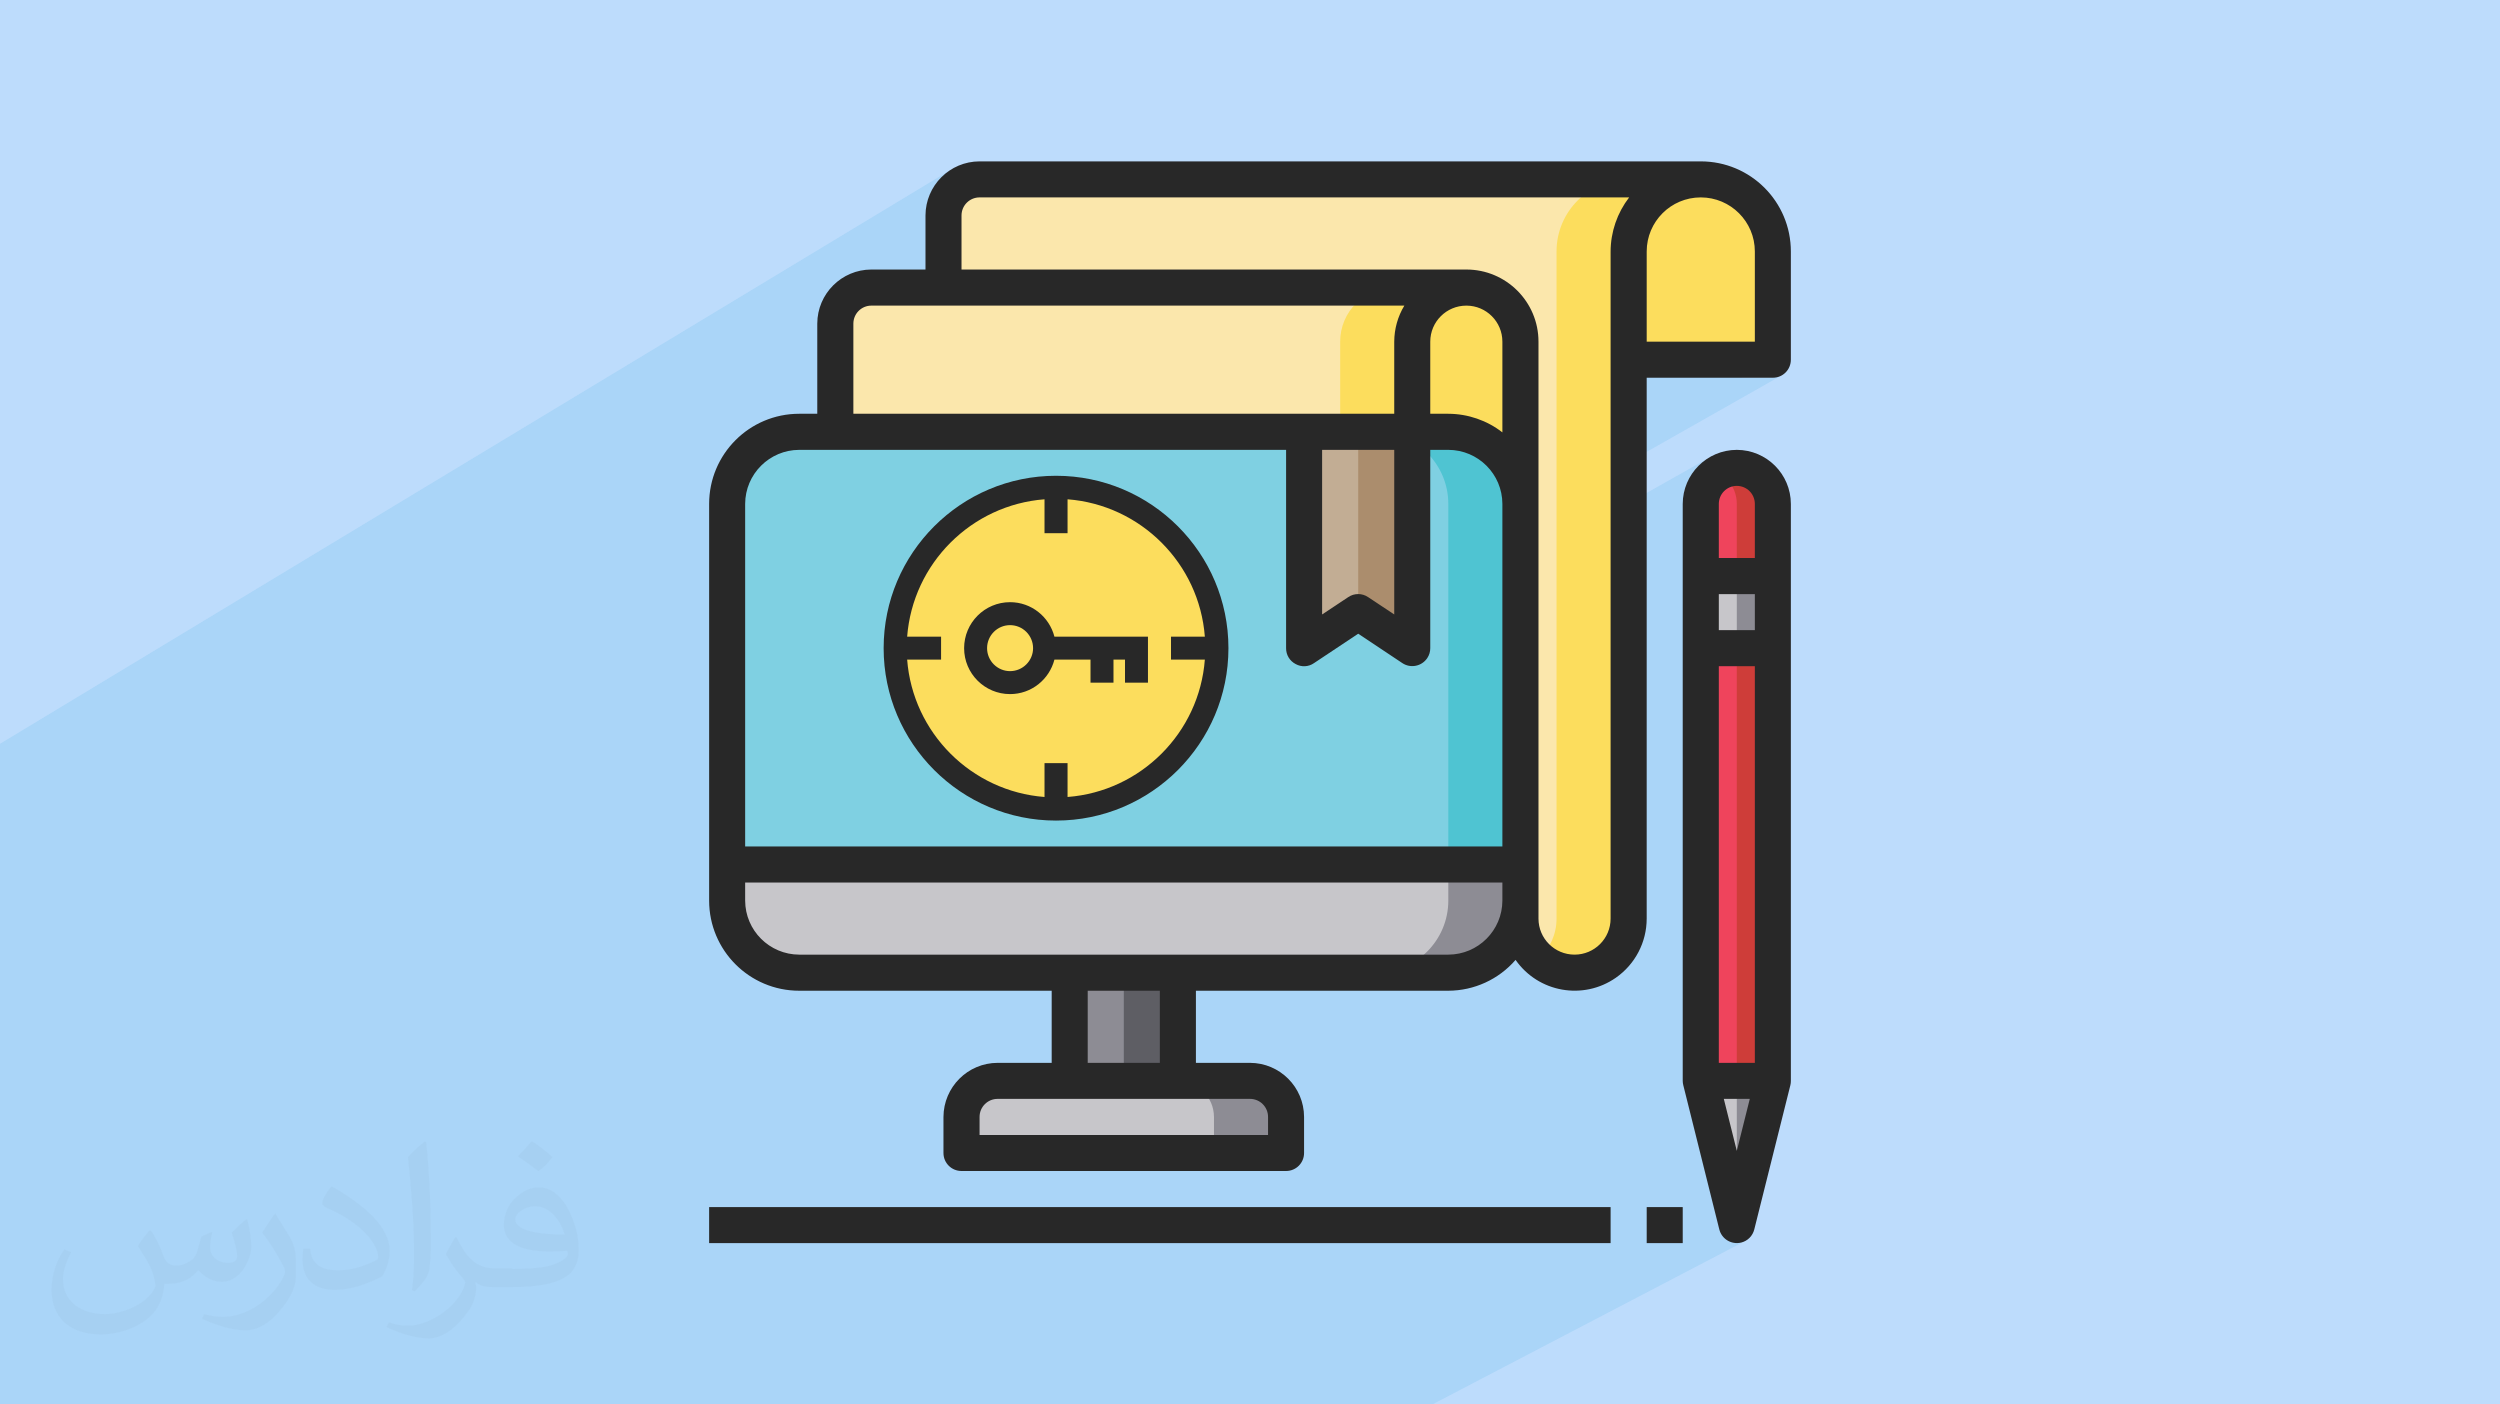
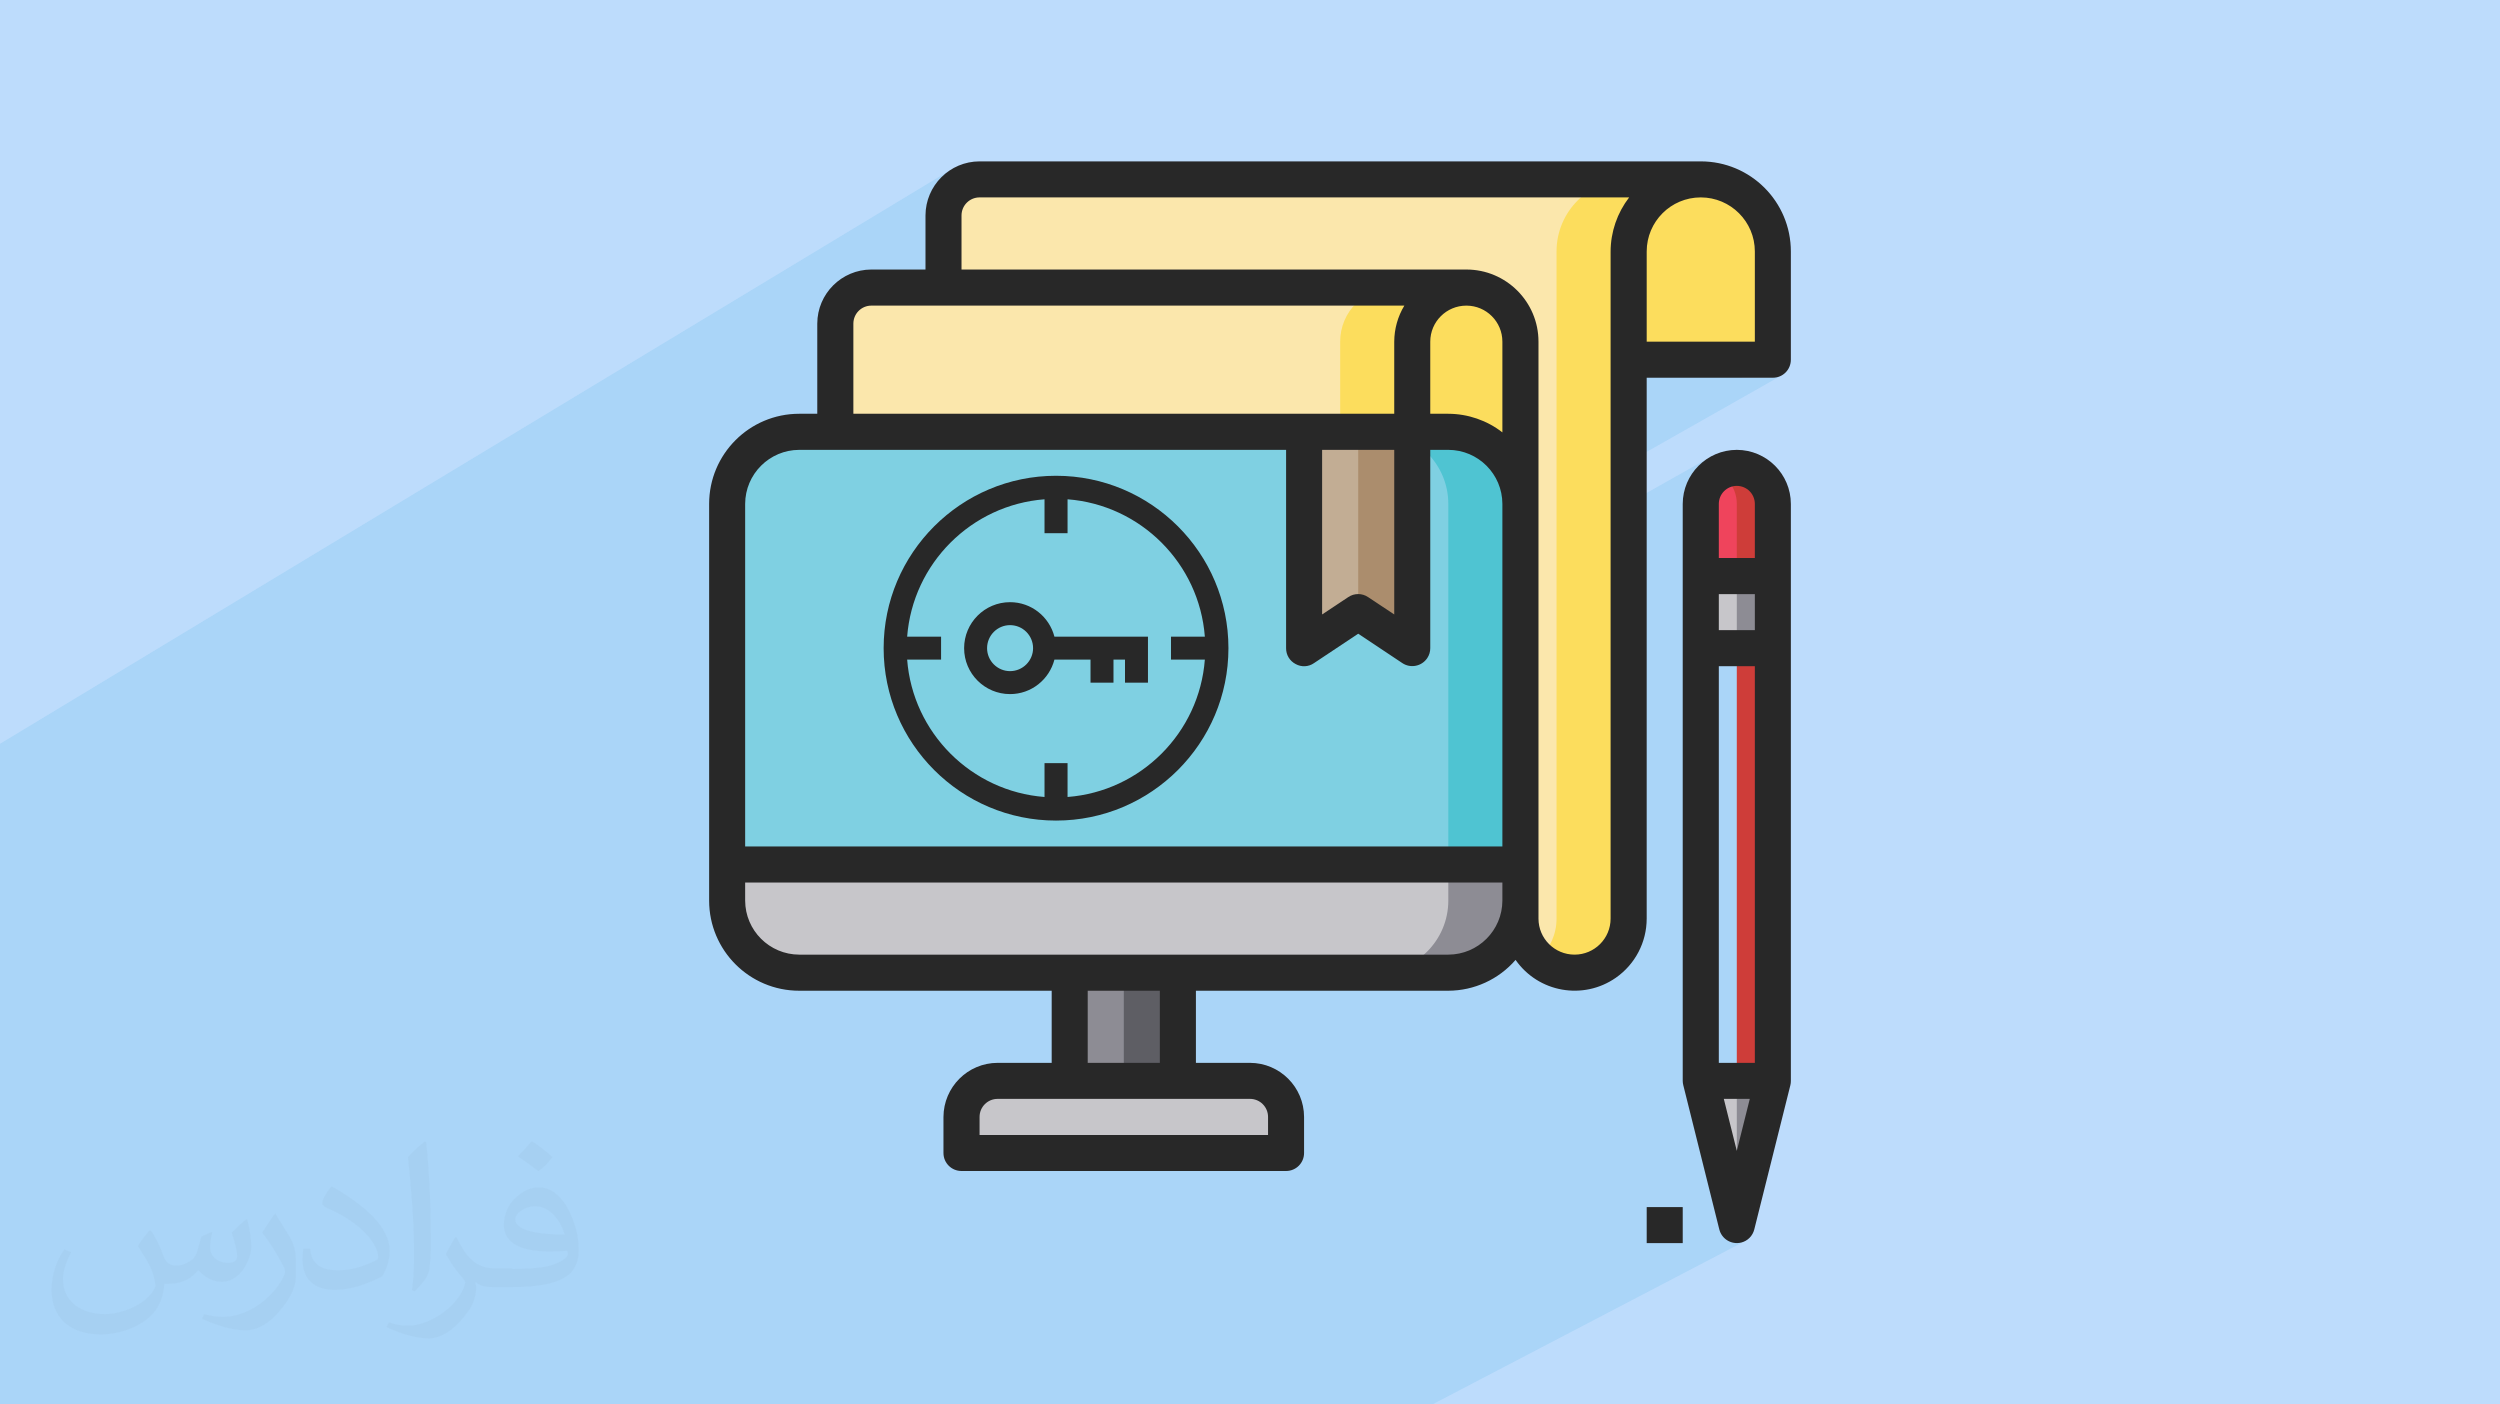
<svg xmlns="http://www.w3.org/2000/svg" xml:space="preserve" width="356px" height="200px" version="1.1" style="shape-rendering:geometricPrecision; text-rendering:geometricPrecision; image-rendering:optimizeQuality; fill-rule:evenodd; clip-rule:evenodd" viewBox="0 0 356000 200000" enable-background="new 0 0 512 512">
  <defs>
    <style type="text/css">
   
    .fil0 {fill:#BDDCFC}
    .fil3 {fill:#EF445C;fill-rule:nonzero}
    .fil8 {fill:#FBE7AC;fill-rule:nonzero}
    .fil6 {fill:#FCDD5D;fill-rule:nonzero}
    .fil5 {fill:#CE3D39;fill-rule:nonzero}
    .fil4 {fill:#C7C6CA;fill-rule:nonzero}
    .fil12 {fill:#C2AD94;fill-rule:nonzero}
    .fil13 {fill:#AB8D6D;fill-rule:nonzero}
    .fil9 {fill:#7FD0E2;fill-rule:nonzero}
    .fil7 {fill:#8D8C94;fill-rule:nonzero}
    .fil10 {fill:#4FC4D2;fill-rule:nonzero}
    .fil11 {fill:#5E5E64;fill-rule:nonzero}
    .fil14 {fill:#282828;fill-rule:nonzero}
    .fil2 {fill:#373435;fill-opacity:0.031}
    .fil1 {fill:#0098DA;fill-opacity:0.102}
   
  </style>
  </defs>
  <g id="Layer_x0020_1">
    <polygon class="fil0" points="0,0 356000,0 356000,200000 0,200000 " />
    <path class="fil1" d="M0 190910l0 -600 0 -1320 0 -250 0 -180 0 -50 0 -820 0 -100 0 -250 0 -1060 0 -350 0 0 0 -440 0 -880 0 -640 0 -60 0 -1000 0 -60 0 -440 0 -190 0 -860 0 -70 0 -450 0 -770 0 -240 0 -1170 0 -540 0 -660 0 -350 0 -230 0 -780 0 -1300 0 -430 0 -920 0 -90 0 -360 0 -370 0 -620 0 -470 0 -10 0 -240 0 -110 0 -1350 0 -960 0 -220 0 -670 0 -830 0 -430 0 -110 0 -730 0 -640 0 -790 0 -70 0 -260 0 -230 0 -1560 0 -80 0 -830 0 -100 0 -160 0 -20 0 -1250 0 -310 0 -590 0 -1210 0 -1050 0 -1110 0 -100 0 -60 0 -1260 0 -2330 0 -17280 0 -1460 0 -1080 0 -380 0 -620 0 -640 0 -2270 0 -590 0 -2860 0 -3460 0 -970 0 -1440 0 -1390 0 -80 0 -10 0 -1460 0 -1290 0 -1630 0 -1220 0 -150 0 -100 0 -1460 0 -1270 0 -2840 135190 -81620 -1140 940 -940 1140 -710 1300 -450 1450 -20 120 4690 -2830 -760 630 -630 760 -470 870 -300 960 -110 1040 0 90 3700 -2220 -380 310 -310 380 -240 440 -150 480 -50 520 0 7700 70220 0 19040 -11080 -1530 1250 -1250 1520 -950 1750 -590 1920 -210 2070 0 70 14790 -8580 1750 -950 1930 -600 2070 -210 -8840 5130 -630 1150 -220 720 5380 -3110 -1140 940 -940 1140 -710 1300 -450 1450 -160 1550 0 12840 15410 0 -4510 2570 7080 0 -4520 2570 4520 0 510 -60 490 -150 430 -230 -32240 18270 0 5830 21370 -12070 -1140 940 -940 1140 -710 1300 -420 1340 4940 -2780 150 80 140 90 140 100 130 100 130 100 130 110 120 120 120 120 340 370 310 400 220 370 120 -40 520 -50 520 50 480 150 440 240 380 310 310 380 240 440 150 480 50 520 0 7700 -2570 1430 0 1140 5140 0 0 10270 0 61620 -5140 2720 0 7240 0 10580 -2260 1180 210 350 340 370 390 290 450 210 480 130 500 20 520 -70 330 -110 310 -150 -44640 23320 -150 0 -5280 0 -1290 0 -1460 0 -5050 0 -5050 0 -4540 0 -2310 0 -13310 0 -2080 0 -2890 0 -2190 0 -2780 0 -1290 0 -900 0 -300 0 -31010 0 -610 0 -3790 0 -860 0 -4390 0 -1800 0 -930 0 -2400 0 -490 0 -710 0 -3870 0 -1240 0 -1610 0 -1440 0 -330 0 -1780 0 -1200 0 -1210 0 -1240 0 -1470 0 -970 0 -830 0 -2900 0 -750 0 -1680 0 -80 0 -7010 0 -130 0 -30 0 -4560 0 -2050 0 -210 0 -250 0 -670 0 -1960 0 -70 0 -1380 0 -1730 0 -760 0 -150 0 -940 0 -1400 0 -820 0 -1780 0 -180 0 -890 0 -1770 0 -1930 0 -520 0 -1400 0 -640 0 -1110 0 -490 0 -610 0 -1910 0 -2400 0 -1970 0 -1310 0 -2860 0 -1880 0 -1880 0 -2850 0 -9790 0 -2350 0 -4100 0 -80 0 -450 0 -70 0 -80 0 -1770 0 -500 0 -220 0 -1660 0 -600 0 -40 0 -30 0 -10 0 -1980 0 -2370 0 -320 0 -1630 0 -1360 0 -1040 0 -100 0 -10 0 -430 0 0 -190 0 -150 0 -1900 0 -240 0 -280 0 -340 0 -90 0 -2120 0 -120 0 -160 0 -320 0 -10 0 -870 0 -1390 0 -250 0 -660zm247320 -126850l0 0z" />
    <path class="fil2" d="M21560 175320c680,1060 1160,2020 1550,3080 290,670 480,1820 2010,1820 470,0 1060,-100 1630,-480 680,-290 1160,-860 1350,-1630l580 -2020 1440 -670 100 100c-190,760 -300,1530 -300,2010 0,1730 1460,2310 2600,2310 660,0 1250,-290 1250,-960 0,-770 -380,-2120 -770,-3360 670,-680 1350,-1350 2120,-1920l100 90c370,1440 560,2880 560,3840 0,960 -370,1920 -750,2590 -680,1350 -1930,2410 -3460,2410 -1150,0 -2400,-580 -3280,-1640l-80 0c-880,1060 -2130,1920 -4140,1920l-670 0c-100,1350 -400,2310 -870,3170 -1250,2400 -4810,4040 -8170,4040 -4710,0 -7020,-2690 -7020,-6340 0,-2210 770,-4320 1830,-5760l970 380c-690,1350 -1170,2590 -1170,3840 0,3360 2790,4990 5970,4990 2880,0 6530,-1820 7200,-4030 -280,-2400 -1140,-3450 -2500,-5660 380,-670 960,-1440 1640,-2210l100 0 0 0 190 90 0 0 0 0 0 0 -10 0 0 0 0 0zm54230 -12770c960,580 1920,1350 2880,2210 -580,770 -1160,1440 -2010,2020 -970,-770 -1940,-1440 -2900,-2110 680,-770 1350,-1440 1930,-2120l0 0 100 0 0 0 0 0 0 0zm470 9220c-1630,0 -2890,1060 -2890,1830 0,1630 3180,2200 7020,2200 -480,-1920 -2120,-4030 -4130,-4030l0 0 0 0zm-3560 8930c2130,0 3950,-100 5290,-380 1540,-390 2880,-1160 2880,-1730 0,-100 0,-290 -90,-480 -870,90 -1830,90 -2790,90 -2780,0 -5000,-670 -5860,-2200 -200,-480 -390,-960 -390,-1540 0,-1540 680,-3070 1830,-4030 960,-870 2020,-1350 3180,-1350 1920,0 3550,1540 4600,4040 580,1340 1060,2880 1060,4890 0,1350 -380,2400 -1150,3270 -1540,1440 -4320,2010 -8650,2010l-1920 0 0 0 -480 0c-1060,0 -1830,-190 -2400,-670l-100 0c0,290 100,480 100,670 0,960 -290,2210 -960,3170 -1930,2880 -4050,4130 -5780,4130 -1820,0 -4040,-670 -6050,-1630l380 -670c660,280 1540,480 2780,480 3280,0 7500,-3170 8080,-6150 -100,-290 -290,-570 -670,-960 -960,-1150 -1540,-2110 -2110,-3070 480,-960 960,-1730 1340,-2400l190 0c1350,2780 2700,4420 5480,4420l490 0 0 0 2010 0 0 0 -290 90 0 0 0 0 0 0 0 0 0 0 0 0zm-14040 2980c200,-1350 290,-2790 290,-4130l0 -2020c0,-3740 -480,-9220 -860,-12770 670,-770 1640,-1630 2410,-2210l190 100c480,4510 670,9700 670,14500 0,1250 -90,2490 -190,3360 -100,1150 -770,2010 -2120,3360l-290 -100 0 0 -100 -90 0 0 0 0 0 0 0 0 0 0 0 0zm-14500 -5960c90,1730 970,3170 3930,3170 1920,0 3470,-480 5290,-1340 290,-100 480,-290 480,-480 0,-1150 -860,-2590 -2310,-3940 -1340,-1250 -3270,-2400 -4900,-3070 -570,-290 -770,-480 -770,-770 0,-480 680,-1540 1250,-2300l190 0c1920,1050 4130,2590 5770,4220 1450,1540 2400,3170 2400,4900 0,1250 -390,2490 -1060,3650 -2100,1050 -4420,1920 -6720,1920 -2790,0 -4620,-1350 -4620,-4320 0,-290 0,-870 100,-1540l970 0 0 0 0 -100 0 0 0 0 0 0 0 0 0 0 0 0zm-5010 -4990l1730 2790c670,1050 1250,2110 1250,3930l0 2310c0,1820 -1150,3740 -3070,5760 -1440,1340 -2790,1920 -4060,1920 -1820,0 -3830,-580 -6230,-1630l290 -680c770,200 1630,390 2690,390 3450,0 6920,-2500 8560,-5570 190,-390 280,-670 280,-860 0,-390 -190,-770 -380,-1060 -860,-1630 -1820,-3170 -2880,-4510 570,-870 1150,-1730 1730,-2600l90 0 0 0 0 -190 0 0 0 0 0 0 0 0 0 0 0 0z" />
    <g id="_2624452479344">
-       <polygon class="fil3" points="242190,153920 252460,153920 252460,92300 242190,92300 " />
      <polygon class="fil4" points="242190,92300 252460,92300 252460,82030 242190,82030 " />
      <path class="fil3" d="M252460 71760l0 10270 -10270 0 0 -10270c10,-2830 2300,-5130 5130,-5140 2830,20 5120,2310 5140,5140z" />
      <path class="fil5" d="M252460 71760l0 10270 -5140 0 0 -10270c10,-1360 -540,-2670 -1510,-3620 -310,-330 -670,-600 -1050,-820 770,-460 1660,-690 2560,-700 2830,20 5120,2310 5140,5140z" />
-       <path class="fil6" d="M252460 35810l0 15410 -20540 0 0 -15410c0,-5670 4600,-10270 10270,-10270 5670,0 10270,4600 10270,10270z" />
+       <path class="fil6" d="M252460 35810l0 15410 -20540 0 0 -15410c0,-5670 4600,-10270 10270,-10270 5670,0 10270,4600 10270,10270" />
      <polygon class="fil4" points="252460,153920 247320,174460 242190,153920 " />
      <polygon class="fil5" points="247320,153920 252460,153920 252460,92300 247320,92300 " />
      <polygon class="fil7" points="247320,92300 252460,92300 252460,82030 247320,82030 " />
      <polygon class="fil7" points="252460,153920 247320,174460 247320,153920 " />
      <path class="fil8" d="M242190 25540c-5670,0 -10270,4600 -10270,10270l0 95000c0,4250 -3450,7700 -7700,7700 -4260,0 -7710,-3450 -7710,-7700l0 -82160c0,-4250 -3450,-7700 -7700,-7700l-74460 0 0 -10270c10,-2830 2310,-5130 5140,-5140l102700 0z" />
      <path class="fil4" d="M216510 123110l0 5130c0,5670 -4600,10270 -10270,10270l-92430 0c-5670,0 -10270,-4600 -10270,-10270l0 -5130 112970 0z" />
      <path class="fil9" d="M216510 71760l0 51350 -112970 0 0 -51350c0,-5670 4600,-10270 10270,-10270l92430 0c5670,0 10270,4600 10270,10270z" />
      <path class="fil6" d="M216510 48650l0 23110c0,-5670 -4600,-10270 -10270,-10270l-5130 0 0 -12840c0,-4250 3450,-7700 7700,-7700 4250,0 7700,3450 7700,7700z" />
      <path class="fil8" d="M208810 40950c-4250,0 -7700,3450 -7700,7700l0 12840 -82160 0 0 -15410c10,-2830 2300,-5120 5130,-5130l84730 0z" />
      <path class="fil6" d="M242190 25540c-5670,0 -10270,4600 -10270,10270l0 95000c0,4250 -3450,7700 -7700,7700 -1900,10 -3730,-700 -5140,-1980 1650,-1440 2580,-3530 2570,-5720l0 -95000c0,-5670 4600,-10270 10270,-10270l10270 0z" />
      <path class="fil6" d="M208810 40950c-1900,-10 -3730,700 -5140,1970 -100,90 -210,190 -300,290 -1450,1440 -2260,3400 -2260,5440l0 12840 -10270 0 0 -12840c0,-4250 3450,-7700 7700,-7700l10270 0z" />
      <path class="fil4" d="M183140 159050l0 5140 -46220 0 0 -5140c10,-2830 2300,-5120 5140,-5130l35940 0c2830,10 5130,2300 5140,5130z" />
      <path class="fil7" d="M216510 123110l0 5130c0,5670 -4600,10270 -10270,10270l-10270 0c5670,0 10270,-4600 10270,-10270l0 -5130 10270 0z" />
      <path class="fil10" d="M216510 71760l0 51350 -10270 0 0 -51350c0,-5670 -4600,-10270 -10270,-10270l10270 0c5670,0 10270,4600 10270,10270z" />
-       <path class="fil7" d="M183140 159050l0 5140 -10270 0 0 -5140c-10,-2830 -2310,-5120 -5140,-5130l10270 0c2830,10 5130,2300 5140,5130z" />
      <polygon class="fil7" points="152330,153920 167730,153920 167730,138510 152330,138510 " />
      <polygon class="fil11" points="160030,153920 167730,153920 167730,138510 160030,138510 " />
      <polygon class="fil12" points="201110,61490 201110,92300 193410,87160 185700,92300 185700,61490 " />
      <polygon class="fil13" points="201110,61490 201110,92300 193410,87160 193410,61490 " />
      <path class="fil14" d="M249890 48650l-15400 0 0 -12840c0,-4250 3440,-7700 7700,-7700 4250,0 7700,3450 7700,7700l0 12840zm-20540 -12840l0 95000c0,2840 -2300,5130 -5130,5130 -2840,0 -5140,-2290 -5140,-5130l0 -82160c0,-5670 -4600,-10270 -10270,-10270l-71890 0 0 -7700c0,-1420 1150,-2570 2570,-2570l92500 0c-1700,2210 -2630,4910 -2640,7700zm-15410 25760c-2200,-1710 -4910,-2640 -7700,-2650l-2570 0 0 -10270c0,-2830 2300,-5130 5140,-5130 2840,0 5130,2300 5130,5130l0 12920zm0 58970l-107830 0 0 -48780c10,-4250 3460,-7690 7700,-7700l69330 0 0 28240c-10,950 510,1820 1360,2260 820,460 1840,410 2610,-130l6300 -4190 6290 4190c1180,780 2770,450 3550,-730 280,-420 420,-910 420,-1400l0 -28240 2570 0c4250,10 7690,3450 7700,7700l0 48780zm0 7700c-10,4250 -3450,7690 -7700,7700l-92430 0c-4240,-10 -7690,-3450 -7700,-7700l0 -2570 107830 0 0 2570zm-59050 23110l0 -10270 10270 0 0 10270 -10270 0zm23110 5130c1420,0 2570,1150 2570,2570l0 2570 -41080 0 0 -2570c0,-1420 1150,-2570 2570,-2570l35940 0zm20540 -92420l0 23440 -3720 -2470c-850,-580 -1980,-580 -2830,0l-3720 2470 0 -23440 10270 0zm-77020 -17980c0,-1410 1150,-2560 2560,-2560l75900 0c-940,1550 -1430,3320 -1440,5130l0 10270 -77020 0 0 -12840zm120670 -23100l-102700 0c-4250,10 -7690,3450 -7700,7700l0 7700 -7710 0c-4240,10 -7690,3450 -7700,7700l0 12840 -2570 0c-7090,0 -12830,5750 -12830,12840l0 56480c0,7090 5740,12840 12830,12840l35950 0 0 10270 -7700 0c-4250,10 -7690,3450 -7710,7700l0 5140c0,1420 1150,2560 2570,2560l46220 0c1410,0 2560,-1140 2560,-2560l0 -5140c-10,-4250 -3450,-7690 -7700,-7700l-7700 0 0 -10270 35940 0c3680,-10 7170,-1610 9580,-4390 3240,4640 9630,5780 14280,2540 2750,-1920 4390,-5060 4390,-8420l0 -77020 17970 0c1420,0 2560,-1150 2560,-2570l0 -15410c0,-7090 -5740,-12830 -12830,-12830z" />
      <path class="fil14" d="M249890 79460l-5130 0 0 -7700c0,-1420 1140,-2570 2560,-2570 1420,0 2570,1150 2570,2570l0 7700zm0 10270l-5130 0 0 -5130 5130 0 0 5130zm0 61620l-5130 0 0 -56480 5130 0 0 56480zm-2570 12530l-1850 -7400 3700 0 -1850 7400zm0 -99820c-4250,10 -7690,3450 -7700,7700l0 82160c0,210 30,410 80,610l5130 20540c350,1380 1740,2210 3120,1870 920,-230 1630,-950 1860,-1870l5140 -20540c50,-200 70,-400 70,-610l0 -82160c-10,-4250 -3450,-7690 -7700,-7700l0 0z" />
-       <polygon class="fil14" points="100980,177020 229350,177020 229350,171890 100980,171890 " />
      <polygon class="fil14" points="234490,177020 239620,177020 239620,171890 234490,171890 " />
-       <path class="fil6" d="M174450 92300c0,12680 -10280,22970 -22970,22970 -12680,0 -22970,-10290 -22970,-22970 0,-12690 10290,-22970 22970,-22970 12690,0 22970,10280 22970,22970z" />
      <path class="fil14" d="M152020 113490l0 -4820 -3280 0 0 4820c-10420,-800 -18760,-9130 -19560,-19560l4830 0 0 -3270 -4830 0c800,-10420 9140,-18760 19560,-19560l0 4830 3280 0 0 -4830c10420,800 18760,9140 19550,19560l-4820 0 0 3270 4820 0c-790,10430 -9130,18760 -19550,19560zm-1640 -45740c-13540,0 -24550,11010 -24550,24550 0,13540 11010,24550 24550,24550 13540,0 24550,-11010 24550,-24550 0,-13540 -11010,-24550 -24550,-24550z" />
      <path class="fil14" d="M143830 95570c-1800,0 -3270,-1470 -3270,-3270 0,-1810 1470,-3280 3270,-3280 1810,0 3280,1470 3280,3280 0,1800 -1470,3270 -3280,3270zm0 -9820c-3610,0 -6540,2940 -6540,6550 0,3610 2930,6540 6540,6540 3050,0 5590,-2090 6320,-4910l5140 0 0 3280 3270 0 0 -3280 1640 0 0 3280 3270 0 0 -6550 -13320 0c-730,-2820 -3270,-4910 -6320,-4910z" />
    </g>
  </g>
</svg>